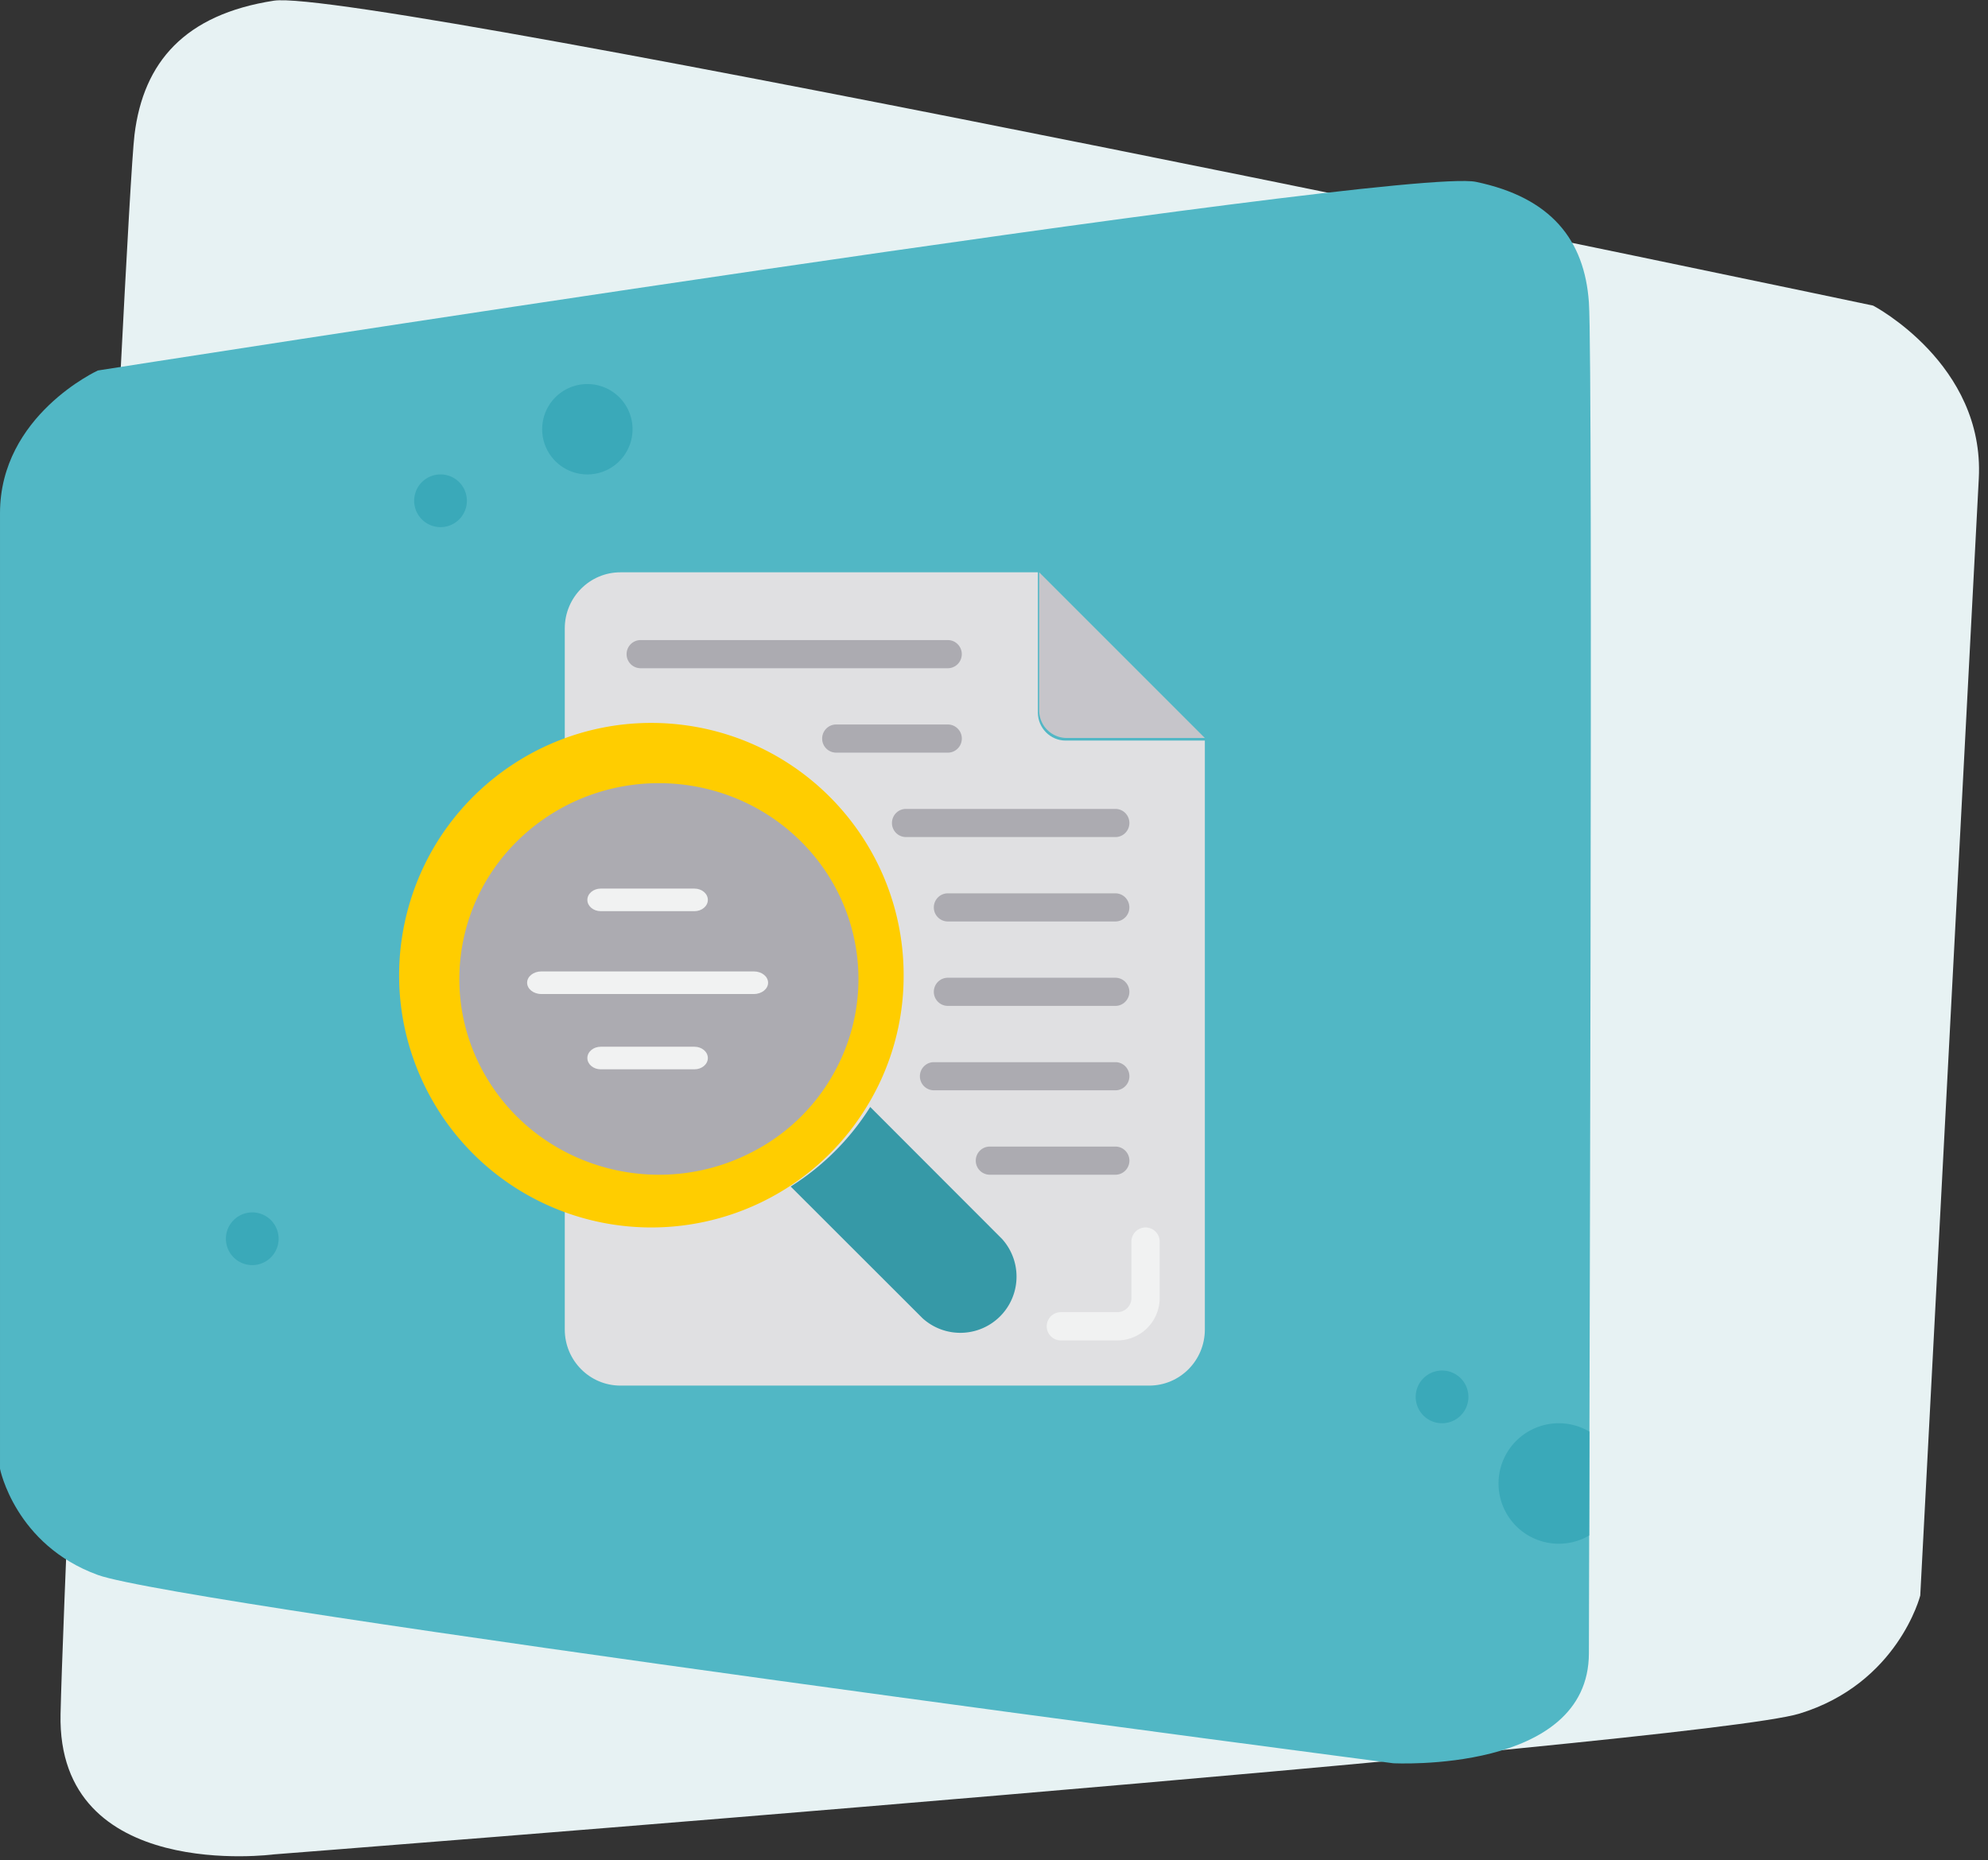
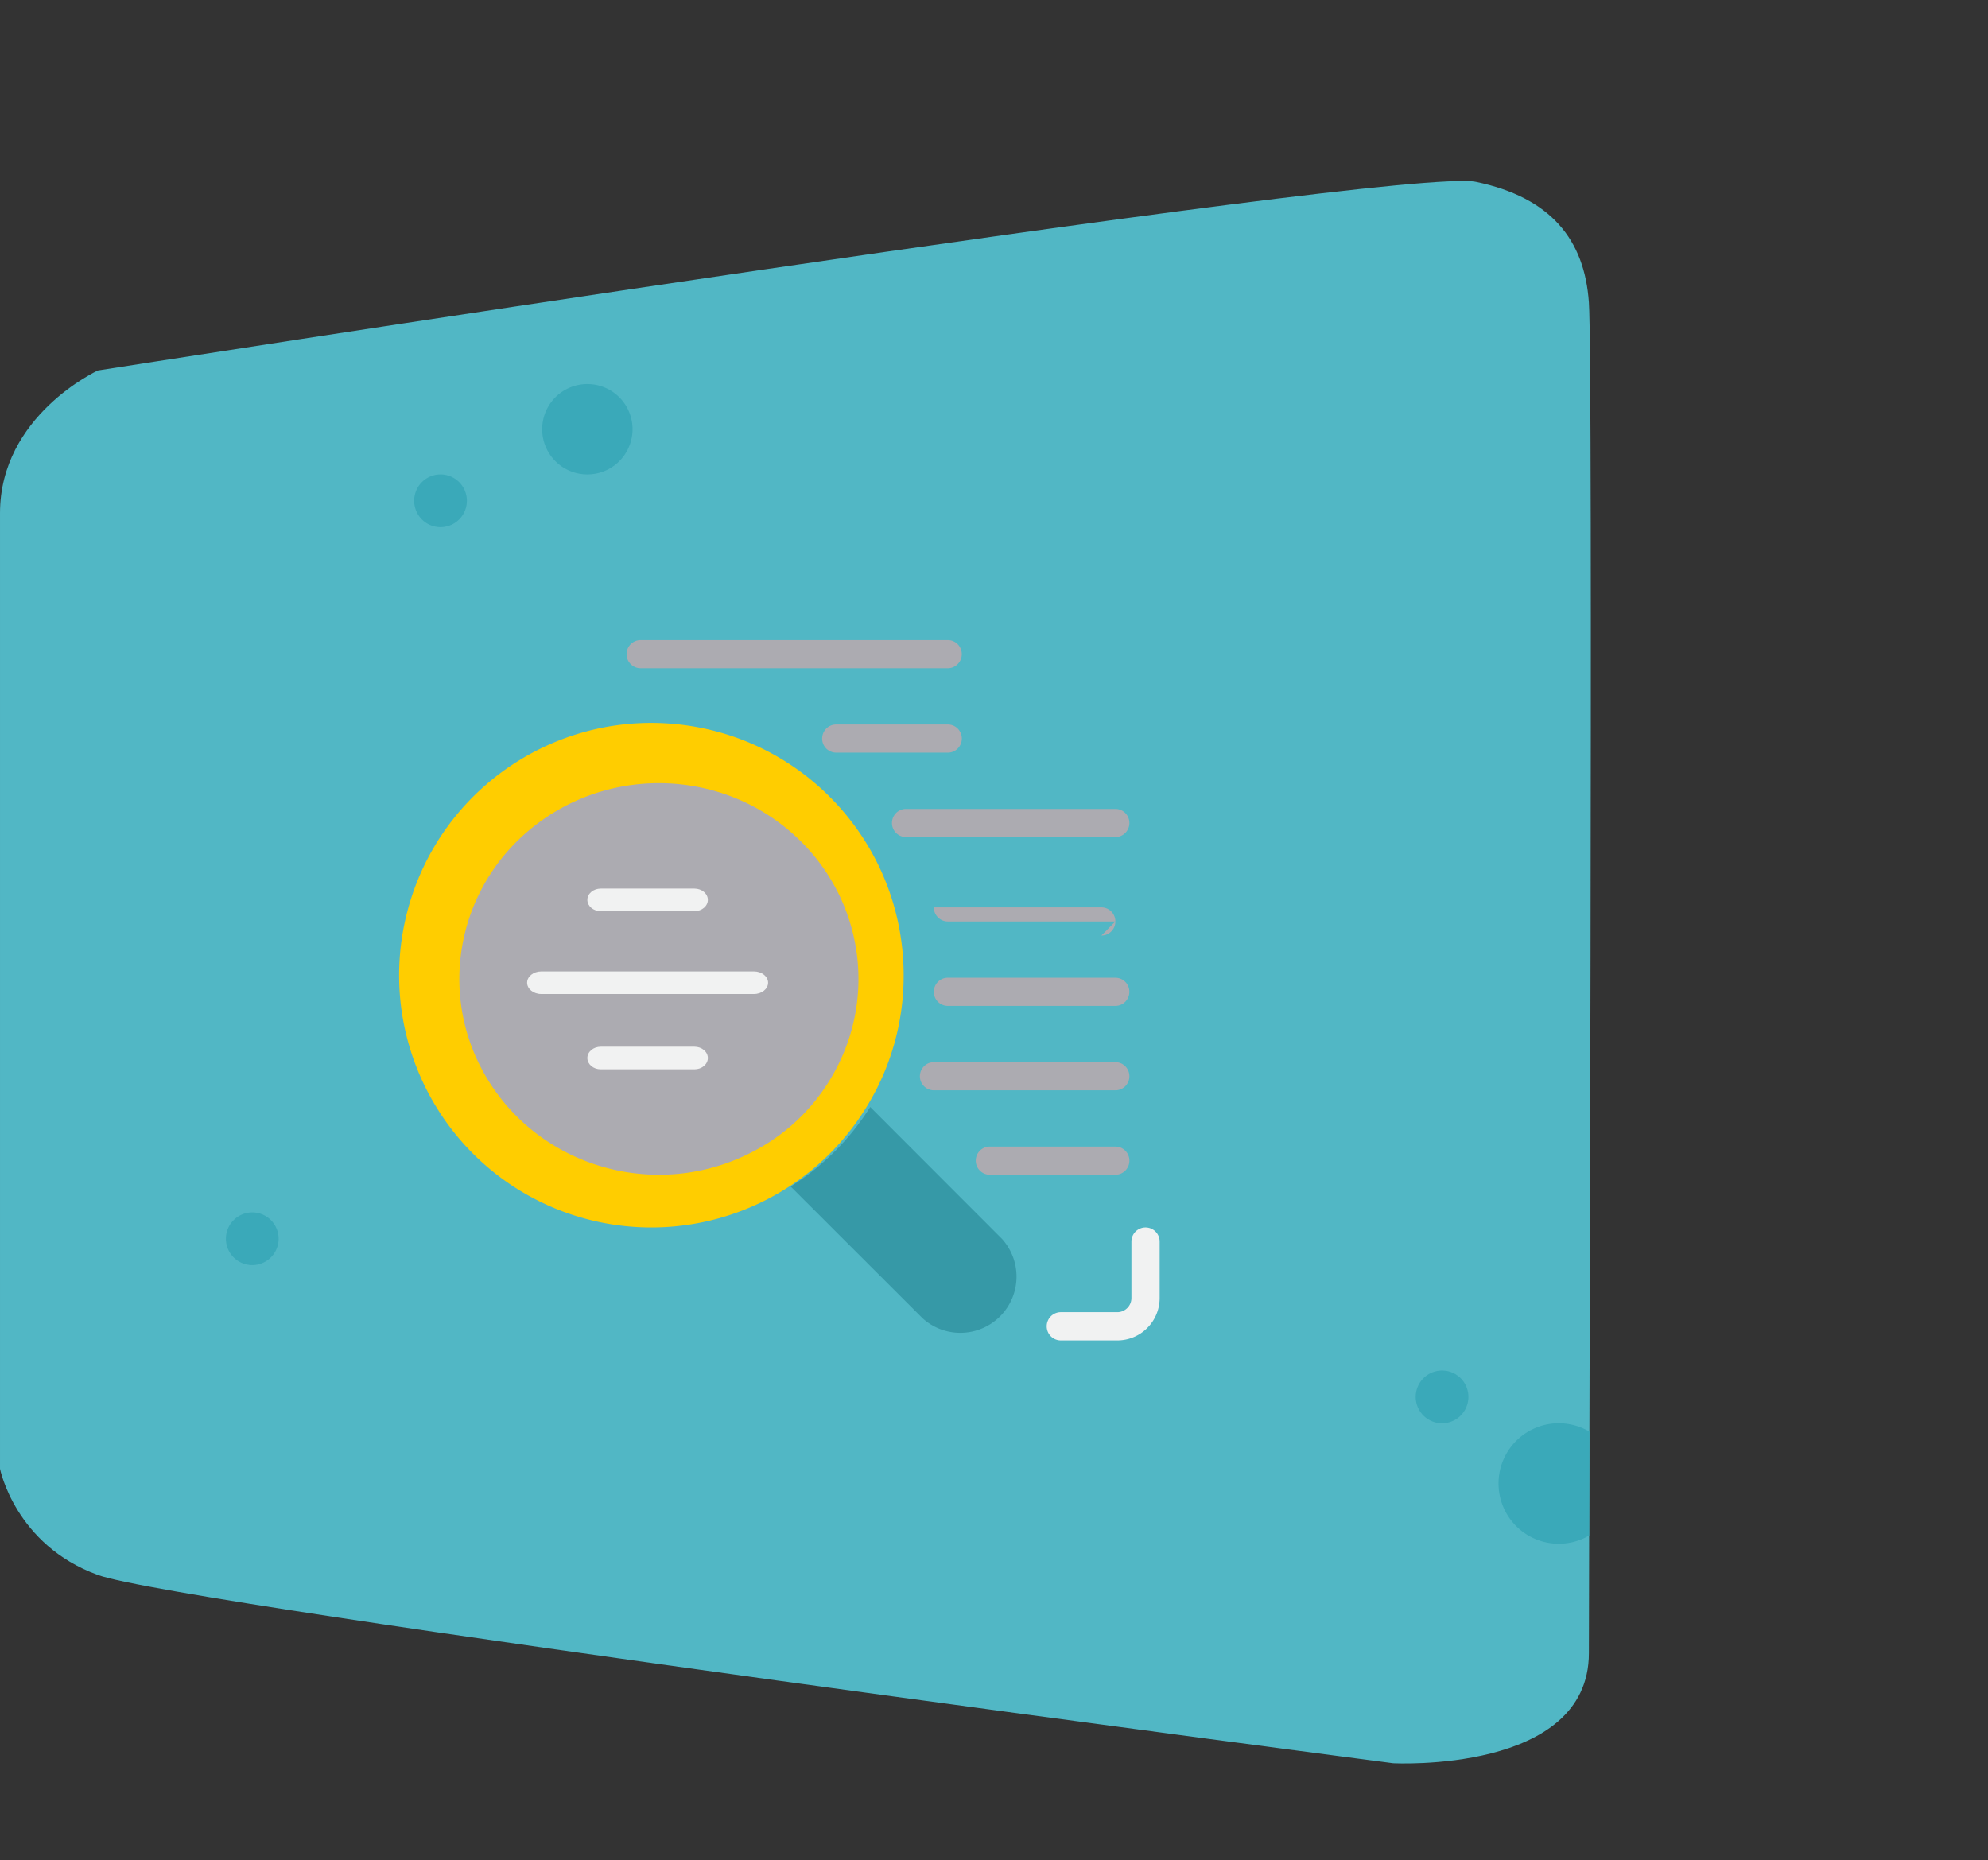
<svg xmlns="http://www.w3.org/2000/svg" xmlns:xlink="http://www.w3.org/1999/xlink" width="264" height="247" viewBox="0 0 264 247">
  <rect x="0" y="0" width="264" height="247" fill="#333333" stroke="none" />
  <defs>
-     <path id="gksyb" d="M782.053 3363.474c11.705-2.441 214.197 29.322 214.197 29.322s15.216 6.967 15.216 22.184v148.551s-2.341 11.82-15.216 16.503c-12.876 4.683-201.322 29.265-201.322 29.265s-28.58 5.347-29.262-17.12c-.68-22.466-1.851-200.277-1.17-209.975.68-9.698 5.852-16.288 17.557-18.73z" />
    <path id="gksya" d="M948 3382.149c-10-2.086-183 25.049-183 25.049s-13 5.95-13 18.95v126.903s2 10.098 13 14.098 172 25 172 25 26 1.39 26-14.625c0-16.014.582-171.09 0-179.375-.582-8.285-5-13.914-15-16z" />
    <path id="gksyd" d="M951 3555a8 8 0 1 1 16 0 8 8 0 0 1-16 0z" />
    <path id="gksye" d="M940 3543.5a3.5 3.5 0 1 1 7 0 3.5 3.5 0 0 1-7 0z" />
    <path id="gksyf" d="M782 3522.5a3.5 3.5 0 1 1 7 0 3.5 3.5 0 0 1-7 0z" />
    <path id="gksyg" d="M807 3424.5a3.5 3.5 0 1 1 7 0 3.5 3.5 0 0 1-7 0z" />
    <path id="gksyh" d="M824 3415a6 6 0 1 1 12 0 6 6 0 0 1-12 0z" />
-     <path id="gksyi" d="M893.522 3456.345c-2.041 0-3.696-1.668-3.696-3.724V3434h-55.435c-4.082 0-7.391 3.335-7.391 7.448v93.104c0 4.113 3.31 7.448 7.391 7.448h70.218c4.082 0 7.391-3.335 7.391-7.448v-78.207z" />
-     <path id="gksyj" d="M890 3452.333a3.667 3.667 0 0 0 3.667 3.667H912l-22-22z" />
    <path id="gksyk" d="M872 3487.508a33.138 33.138 0 0 1-5.135 17.825 33.351 33.351 0 0 1-10.53 10.532 33.558 33.558 0 0 1-30.305 2.734c-15.646-6.278-24.189-23.206-19.947-39.524 4.241-16.318 19.948-26.941 36.67-24.802 16.721 2.14 29.248 16.375 29.247 33.235z" />
    <path id="gksyl" d="M858.25 3469.627c-9.644-9.474-25.043-10.212-35.583-1.707-10.54 8.504-12.772 23.472-5.158 34.584 7.613 11.11 22.583 14.732 34.59 8.367a25.84 25.84 0 0 0 10.712-10.511c5.57-10.108 3.715-22.604-4.56-30.733z" />
    <path id="gksym" d="M857 3515.563l17.523 17.504a7.465 7.465 0 0 0 10.544-10.543L867.563 3505A33.452 33.452 0 0 1 857 3515.563z" />
    <path id="gksyn" d="M877.867 3446.737h-40.802a1.862 1.862 0 0 1-1.855-1.869c0-1.031.83-1.868 1.855-1.868h40.802c1.026 0 1.855.837 1.855 1.868 0 1.032-.83 1.869-1.855 1.869z" />
-     <path id="gksyo" d="M900.12 3480.367h-22.255a1.862 1.862 0 0 1-1.855-1.869c0-1.031.83-1.868 1.855-1.868h22.256c1.025 0 1.854.837 1.854 1.868 0 1.032-.83 1.869-1.854 1.869z" />
+     <path id="gksyo" d="M900.12 3480.367h-22.255a1.862 1.862 0 0 1-1.855-1.869h22.256c1.025 0 1.854.837 1.854 1.868 0 1.032-.83 1.869-1.854 1.869z" />
    <path id="gksyp" d="M900.12 3491.577h-22.255a1.862 1.862 0 0 1-1.855-1.869c0-1.031.83-1.868 1.855-1.868h22.256c1.025 0 1.854.837 1.854 1.868 0 1.032-.83 1.869-1.854 1.869z" />
    <path id="gksyq" d="M900.125 3502.787h-24.11a1.862 1.862 0 0 1-1.855-1.869c0-1.031.83-1.868 1.855-1.868h24.11c1.026 0 1.855.837 1.855 1.868 0 1.032-.83 1.869-1.855 1.869z" />
    <path id="gksyr" d="M900.127 3513.997h-16.692a1.862 1.862 0 0 1-1.855-1.869c0-1.031.83-1.868 1.855-1.868h16.692c1.025 0 1.854.837 1.854 1.868 0 1.032-.83 1.869-1.854 1.869z" />
    <path id="gksys" d="M877.872 3457.947h-14.837a1.862 1.862 0 0 1-1.855-1.869c0-1.031.83-1.868 1.855-1.868h14.837c1.025 0 1.855.837 1.855 1.868 0 1.032-.83 1.869-1.855 1.869z" />
    <path id="gksyt" d="M900.125 3469.157h-27.82a1.862 1.862 0 0 1-1.855-1.869c0-1.031.83-1.868 1.855-1.868h27.82c1.025 0 1.854.837 1.854 1.868 0 1.032-.83 1.869-1.854 1.869z" />
    <path id="gksyu" d="M844.222 3479h-12.444c-.982 0-1.778-.672-1.778-1.5s.796-1.5 1.778-1.5h12.444c.983 0 1.778.672 1.778 1.5s-.795 1.5-1.778 1.5z" />
    <path id="gksyv" d="M852.118 3490h-28.236c-1.04 0-1.882-.672-1.882-1.5s.843-1.5 1.882-1.5h28.236c1.04 0 1.882.672 1.882 1.5s-.842 1.5-1.882 1.5z" />
    <path id="gksyw" d="M844.222 3500h-12.444c-.982 0-1.778-.672-1.778-1.5s.796-1.5 1.778-1.5h12.444c.983 0 1.778.672 1.778 1.5s-.795 1.5-1.778 1.5z" />
    <path id="gksyx" d="M900.375 3536h-7.5a1.875 1.875 0 0 1 0-3.75h7.5c1.036 0 1.875-.84 1.875-1.875v-7.5a1.875 1.875 0 0 1 3.75 0v7.5a5.625 5.625 0 0 1-5.625 5.625z" />
    <clipPath id="gksyc">
      <use xlink:href="#gksya" />
    </clipPath>
  </defs>
  <g>
    <g transform="translate(-752 -3358)">
      <g transform="rotate(3 888 3481.5)">
        <use fill="#e7f2f3" xlink:href="#gksyb" />
      </g>
      <g>
        <g>
          <g>
            <use fill="#51b7c5" xlink:href="#gksya" />
          </g>
          <g clip-path="url(#gksyc)">
            <use fill="#3aa9b9" xlink:href="#gksyd" />
          </g>
          <g clip-path="url(#gksyc)">
            <use fill="#3aa9b9" xlink:href="#gksye" />
          </g>
          <g clip-path="url(#gksyc)">
            <use fill="#3aa9b9" xlink:href="#gksyf" />
          </g>
          <g clip-path="url(#gksyc)">
            <use fill="#3aa9b9" xlink:href="#gksyg" />
          </g>
          <g clip-path="url(#gksyc)">
            <use fill="#3aa9b9" xlink:href="#gksyh" />
          </g>
        </g>
        <g>
          <g>
            <use fill="#e0e0e2" xlink:href="#gksyi" />
          </g>
          <g>
            <use fill="#c6c5ca" xlink:href="#gksyj" />
          </g>
          <g>
            <use fill="#ffcd00" xlink:href="#gksyk" />
          </g>
          <g>
            <use fill="#acabb1" xlink:href="#gksyl" />
          </g>
          <g>
            <use fill="#3699a7" xlink:href="#gksym" />
          </g>
          <g>
            <g>
              <use fill="#acabb1" xlink:href="#gksyn" />
            </g>
            <g>
              <use fill="#acabb1" xlink:href="#gksyo" />
            </g>
            <g>
              <use fill="#acabb1" xlink:href="#gksyp" />
            </g>
            <g>
              <use fill="#acabb1" xlink:href="#gksyq" />
            </g>
            <g>
              <use fill="#acabb1" xlink:href="#gksyr" />
            </g>
            <g>
              <use fill="#acabb1" xlink:href="#gksys" />
            </g>
            <g>
              <use fill="#acabb1" xlink:href="#gksyt" />
            </g>
          </g>
          <g>
            <use fill="#f1f2f2" xlink:href="#gksyu" />
          </g>
          <g>
            <use fill="#f1f2f2" xlink:href="#gksyv" />
          </g>
          <g>
            <use fill="#f1f2f2" xlink:href="#gksyw" />
          </g>
          <g>
            <use fill="#f1f2f2" xlink:href="#gksyx" />
          </g>
        </g>
      </g>
    </g>
  </g>
</svg>